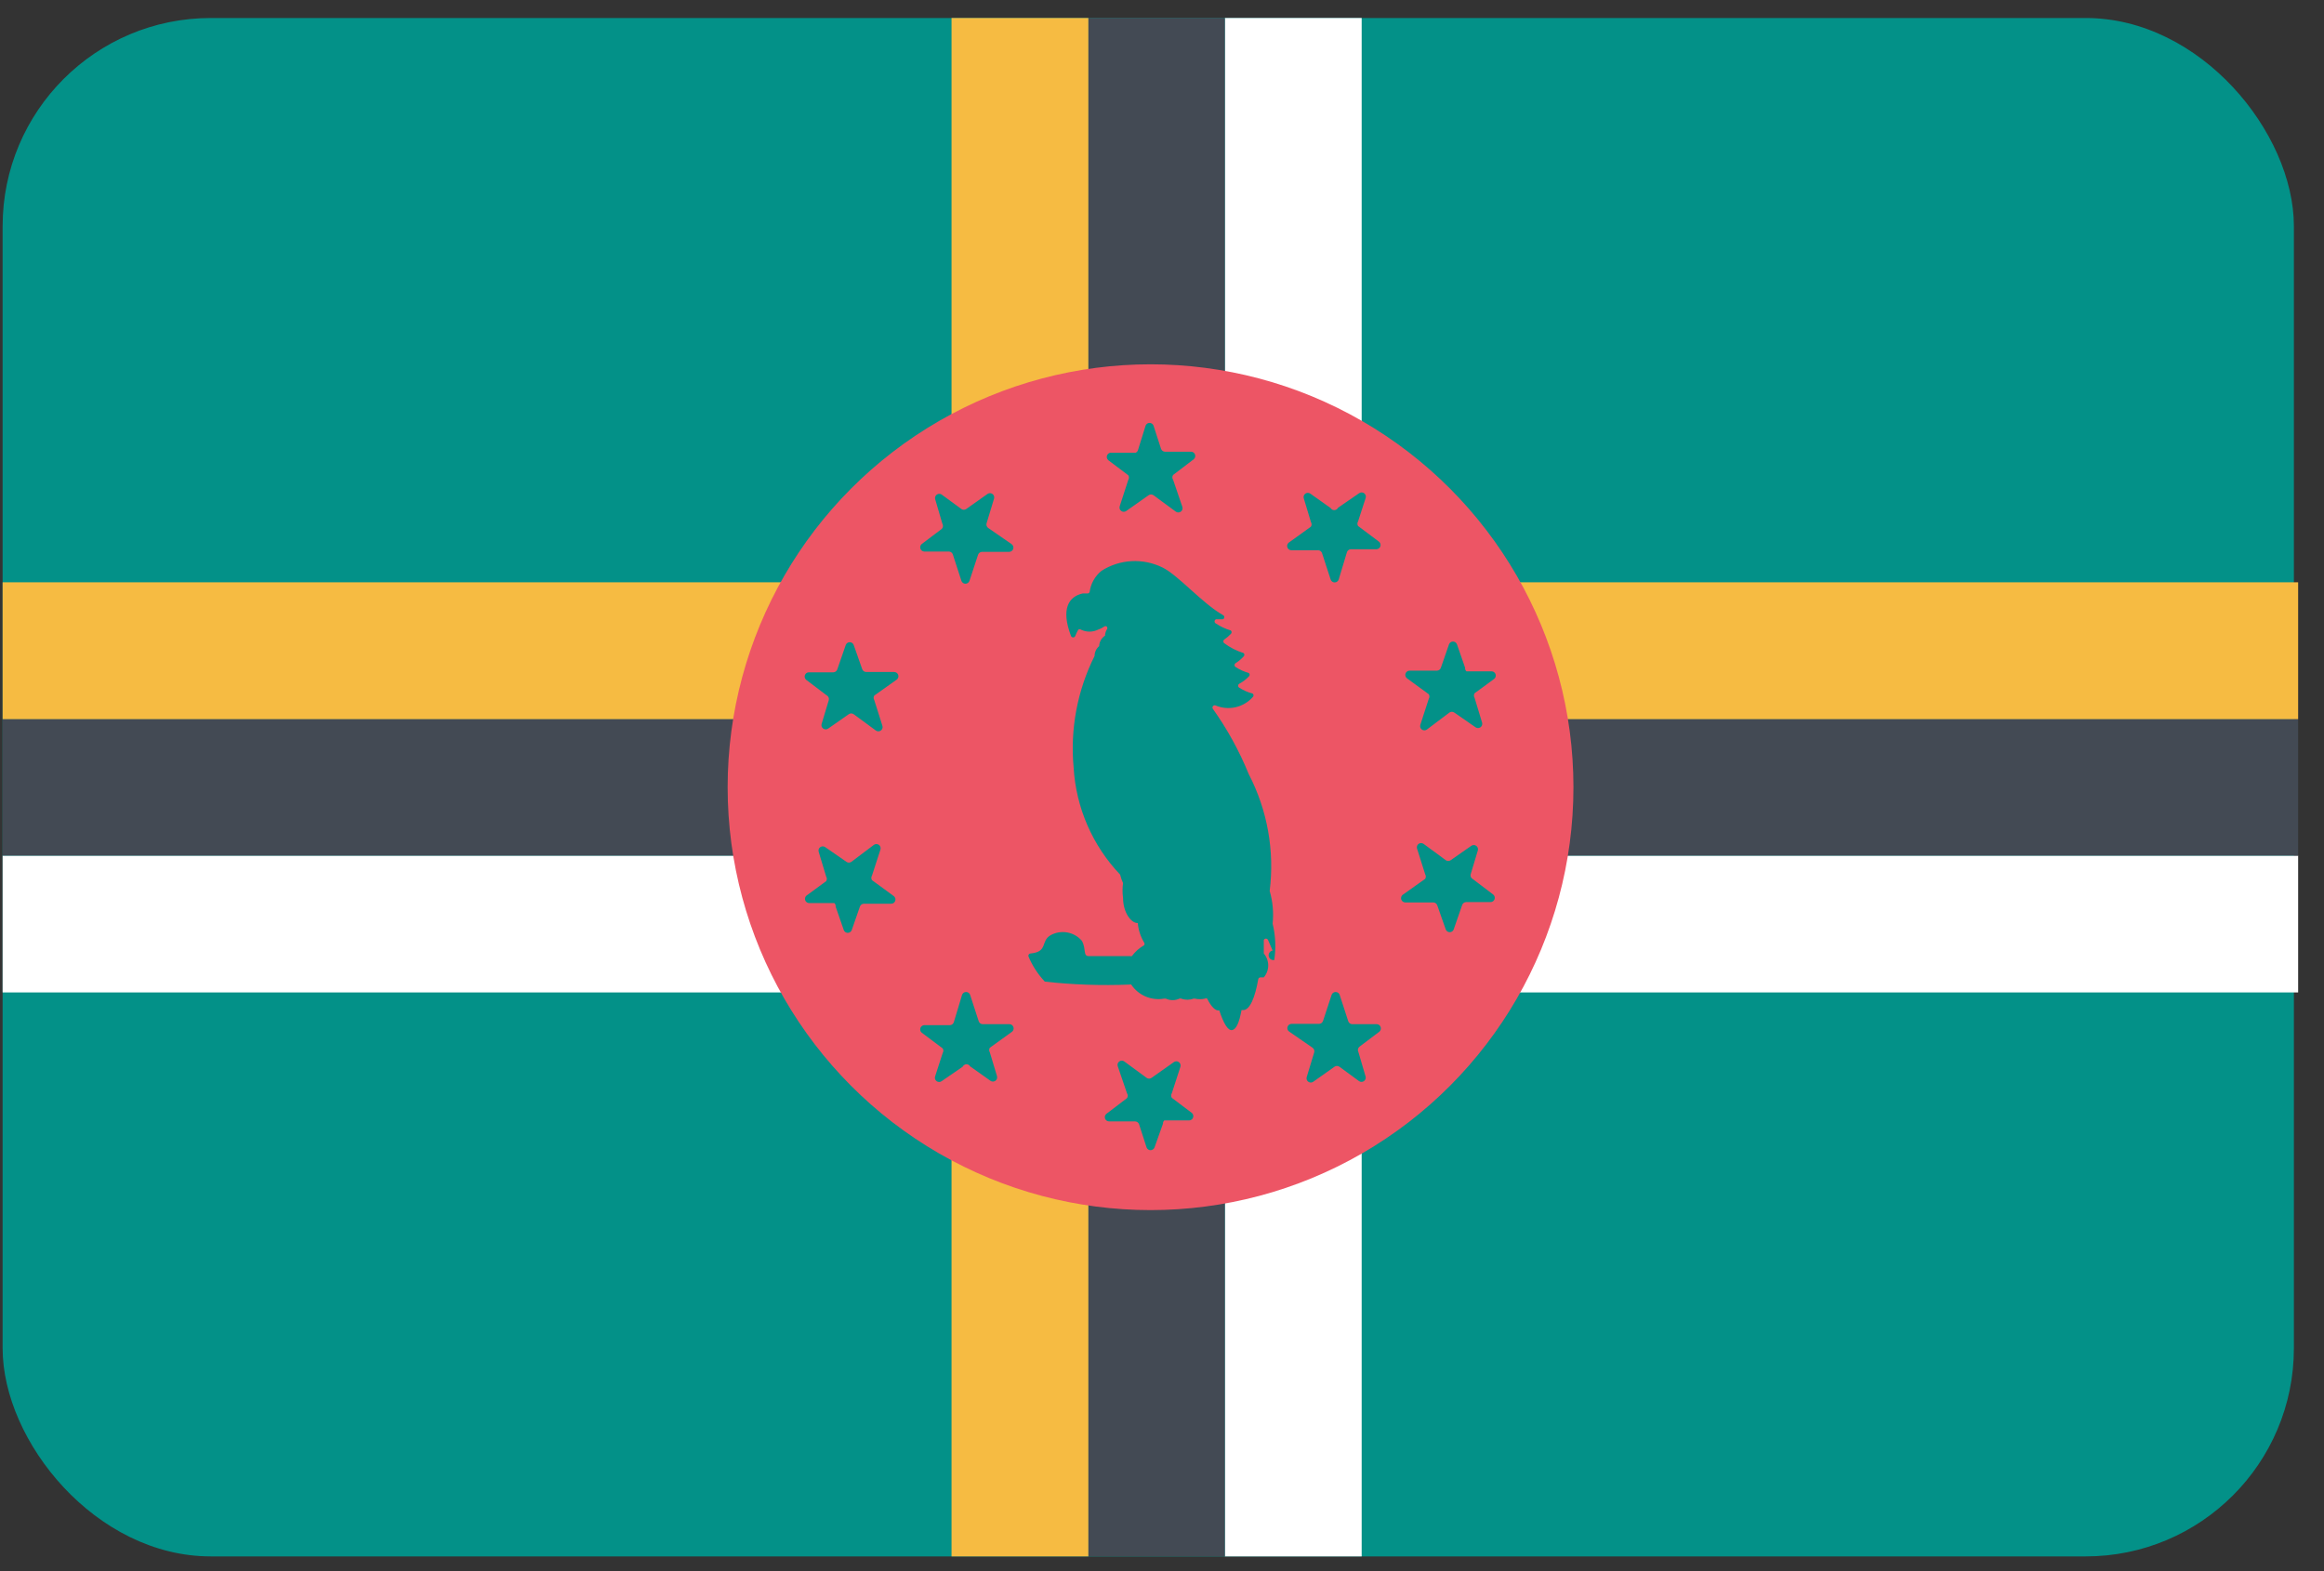
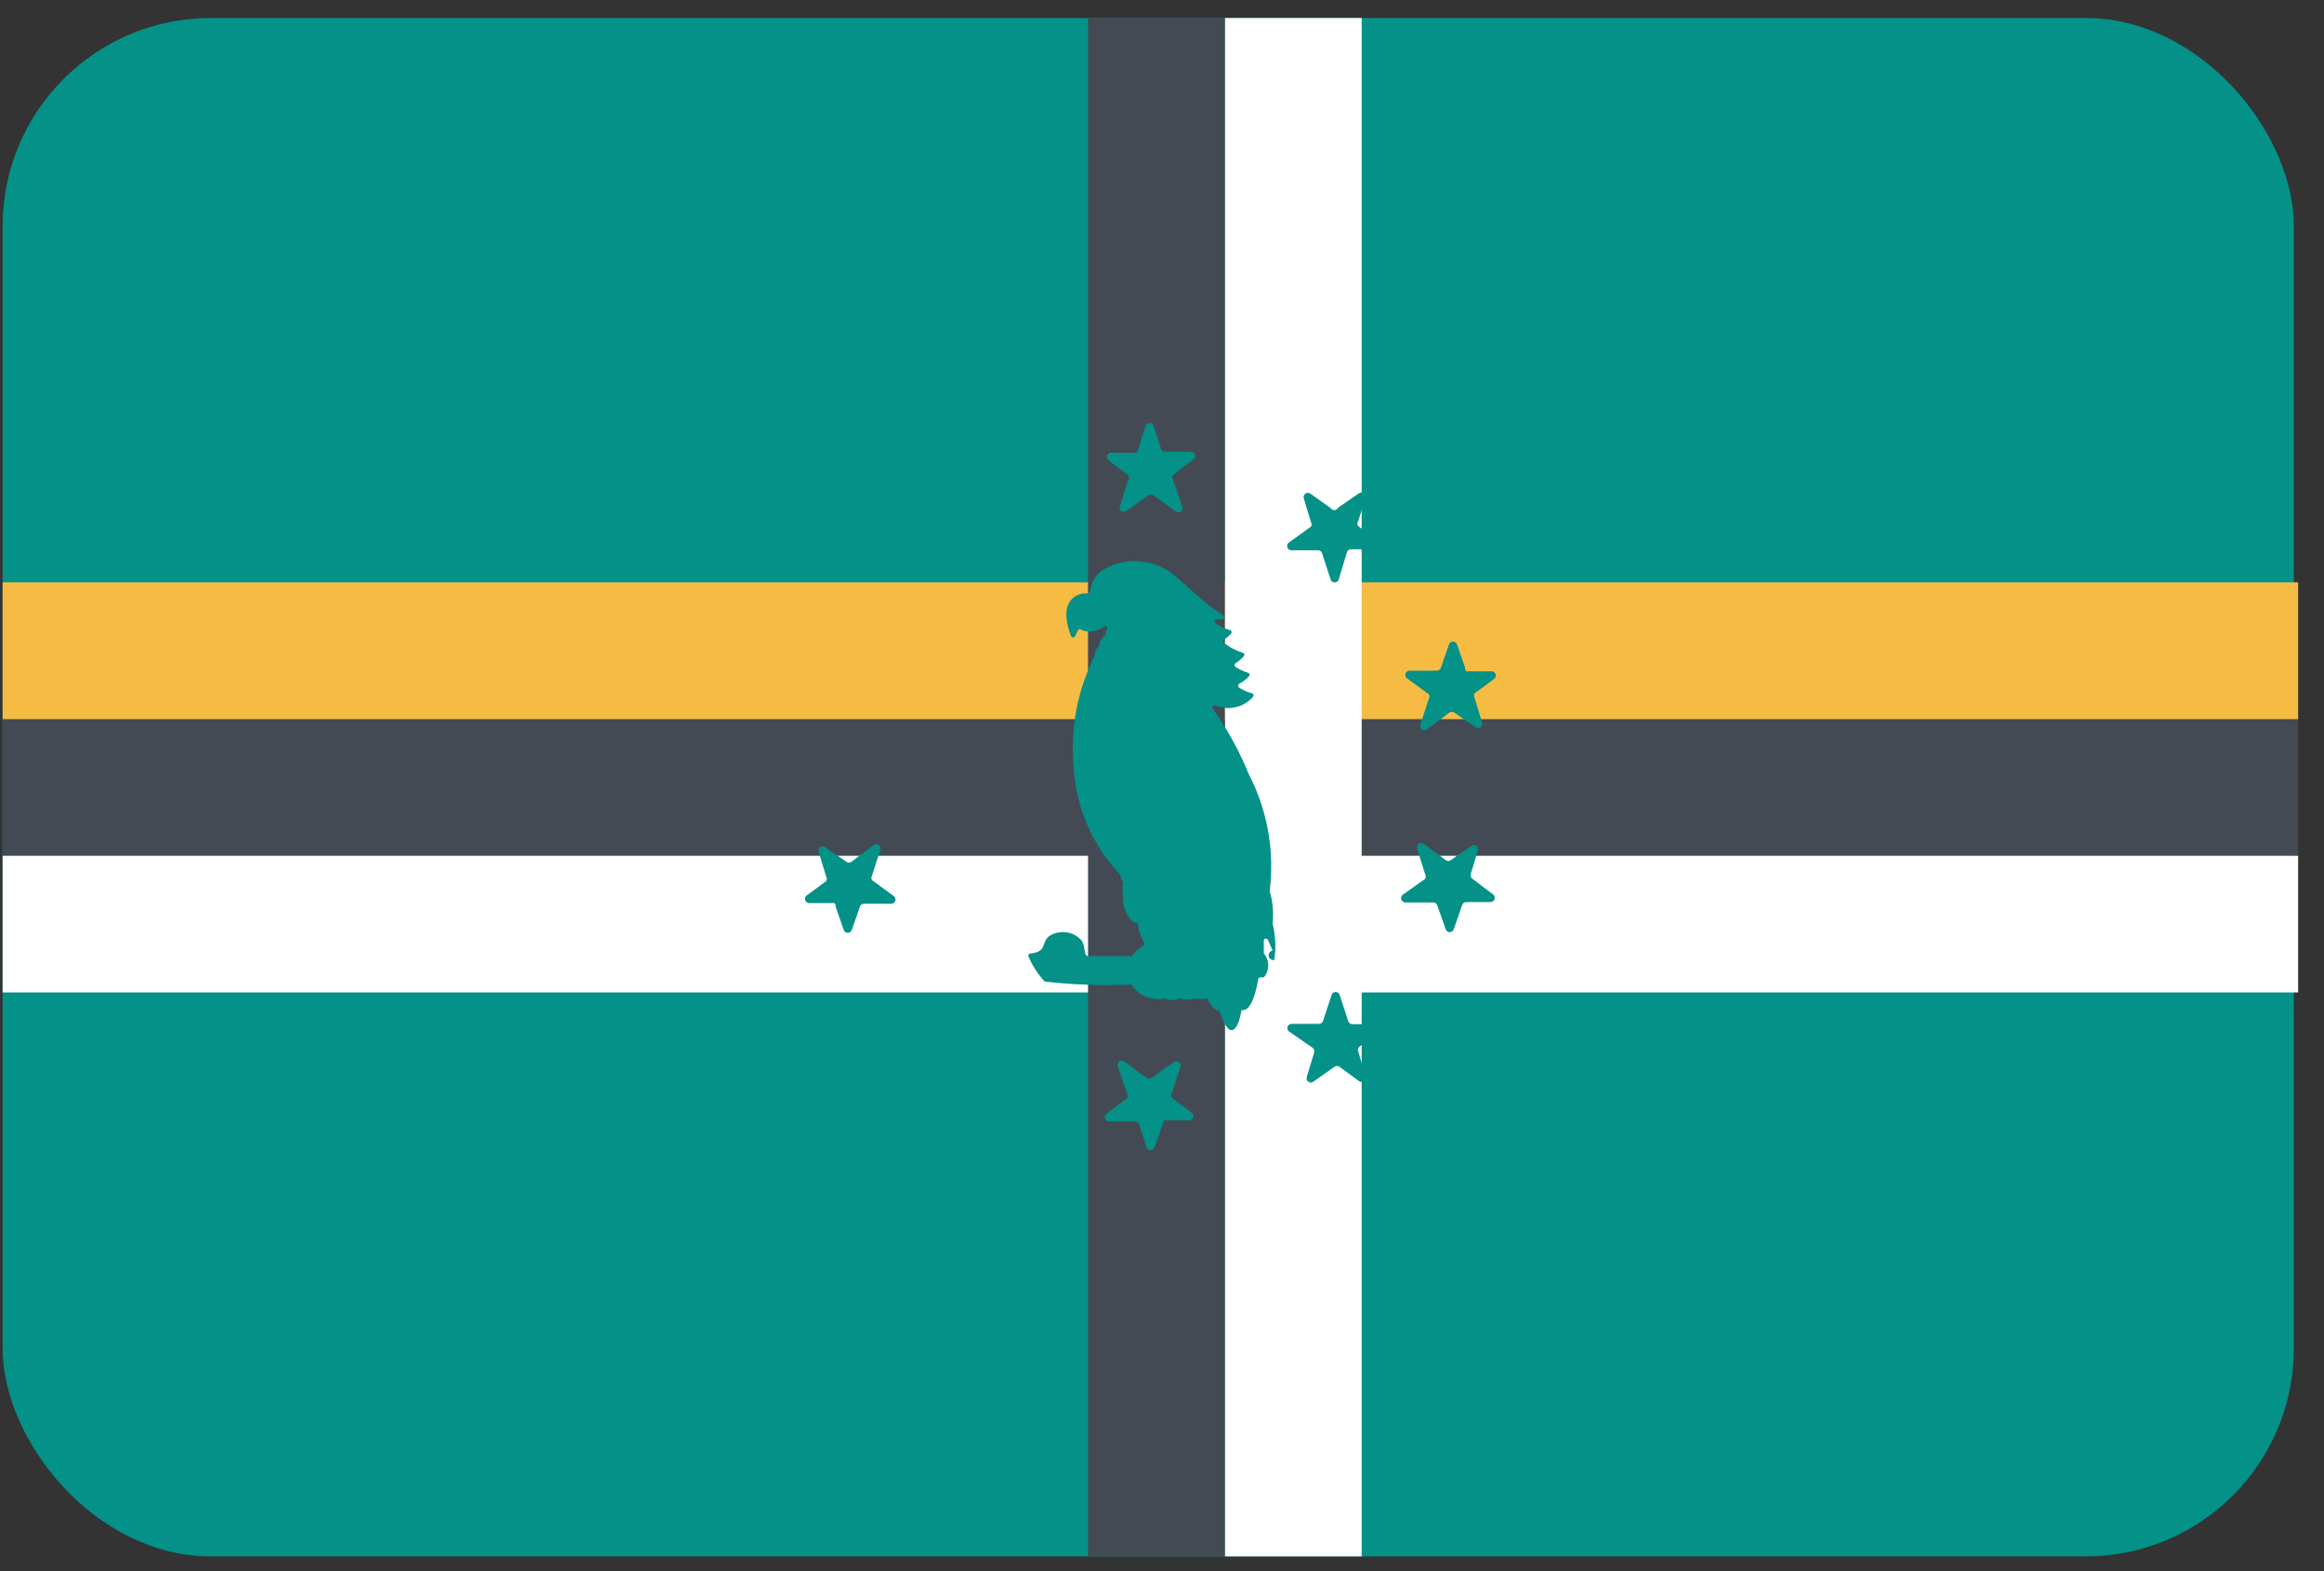
<svg xmlns="http://www.w3.org/2000/svg" width="71px" height="48px" viewBox="0 0 71 48" version="1.1">
  <rect x="0" y="0" width="71" height="48" fill="#333333" stroke="none" />
  <title>Dominica@2x</title>
  <desc>Created with Sketch.</desc>
  <defs />
  <g id="Flags" stroke="none" stroke-width="1" fill="none" fill-rule="evenodd" transform="translate(-324, -621)">
    <g transform="translate(70, 70)" fill-rule="nonzero" id="Dominica">
      <g transform="translate(254, 551)">
        <rect id="Rectangle-path" fill="#039188" x="0.08" y="0.55" width="70" height="47" rx="6.36" />
        <rect id="Rectangle-path" fill="#FFFFFF" x="0.08" y="26.14" width="70.13" height="4.18" />
        <rect id="Rectangle-path" fill="#434A54" x="0.08" y="21.96" width="70.13" height="4.18" />
        <rect id="Rectangle-path" fill="#F6BB42" x="0.08" y="17.79" width="70.13" height="4.18" />
        <rect id="Rectangle-path" fill="#FFFFFF" x="37.42" y="0.55" width="4.18" height="47" />
        <rect id="Rectangle-path" fill="#434A54" x="33.24" y="0.55" width="4.18" height="47" />
-         <rect id="Rectangle-path" fill="#F6BB42" x="29.07" y="0.55" width="4.18" height="47" />
-         <circle id="Oval" fill="#ED5565" cx="35.15" cy="24.05" r="12.92" />
        <path d="M44.8,20.51 L45.58,20.51 C45.632,20.515 45.677,20.551 45.692,20.602 C45.707,20.652 45.691,20.707 45.65,20.74 L45.05,21.18 C45.023,21.223 45.023,21.277 45.05,21.32 L45.28,22.08 C45.294,22.133 45.274,22.189 45.229,22.22 C45.184,22.251 45.125,22.251 45.08,22.22 L44.43,21.77 C44.385,21.738 44.325,21.738 44.28,21.77 L43.59,22.29 C43.545,22.321 43.486,22.321 43.441,22.29 C43.396,22.259 43.376,22.203 43.39,22.15 L43.65,21.35 C43.677,21.307 43.677,21.253 43.65,21.21 L42.98,20.72 C42.938,20.685 42.922,20.628 42.94,20.577 C42.958,20.526 43.006,20.491 43.06,20.49 L43.9,20.49 C43.955,20.488 44.003,20.452 44.02,20.4 L44.27,19.68 C44.29,19.632 44.338,19.6 44.39,19.6 C44.442,19.6 44.49,19.632 44.51,19.68 L44.76,20.4 C44.755,20.441 44.77,20.482 44.8,20.51 Z" id="star" fill="#039188" />
        <path d="M25.49,27.59 L24.71,27.59 C24.658,27.585 24.613,27.549 24.598,27.498 C24.583,27.448 24.599,27.393 24.64,27.36 L25.24,26.92 C25.267,26.877 25.267,26.823 25.24,26.78 L25.01,26.02 C24.996,25.967 25.016,25.911 25.061,25.88 C25.106,25.849 25.165,25.849 25.21,25.88 L25.86,26.33 C25.905,26.362 25.965,26.362 26.01,26.33 L26.7,25.81 C26.745,25.779 26.804,25.779 26.849,25.81 C26.894,25.841 26.914,25.897 26.9,25.95 L26.64,26.75 C26.613,26.793 26.613,26.847 26.64,26.89 L27.31,27.38 C27.352,27.415 27.368,27.472 27.35,27.523 C27.332,27.574 27.284,27.609 27.23,27.61 L26.39,27.61 C26.335,27.612 26.287,27.648 26.27,27.7 L26.02,28.42 C26,28.468 25.952,28.5 25.9,28.5 C25.848,28.5 25.8,28.468 25.78,28.42 L25.53,27.7 C25.535,27.659 25.52,27.618 25.49,27.59 Z" id="star-2" fill="#039188" />
        <path d="M45,26.86 L45.62,27.33 C45.662,27.365 45.678,27.422 45.66,27.473 C45.642,27.524 45.594,27.559 45.54,27.56 L44.79,27.56 C44.735,27.562 44.687,27.598 44.67,27.65 L44.41,28.4 C44.39,28.448 44.342,28.48 44.29,28.48 C44.238,28.48 44.19,28.448 44.17,28.4 L43.91,27.66 C43.893,27.608 43.845,27.572 43.79,27.57 L42.93,27.57 C42.876,27.569 42.828,27.534 42.81,27.483 C42.792,27.432 42.808,27.375 42.85,27.34 L43.54,26.85 C43.567,26.807 43.567,26.753 43.54,26.71 L43.29,25.92 C43.276,25.867 43.296,25.811 43.341,25.78 C43.386,25.749 43.445,25.749 43.49,25.78 L44.17,26.28 C44.215,26.312 44.275,26.312 44.32,26.28 L44.95,25.84 C44.995,25.809 45.054,25.809 45.099,25.84 C45.144,25.871 45.164,25.927 45.15,25.98 L44.93,26.71 C44.914,26.77 44.944,26.833 45,26.86 Z" id="star-3" fill="#039188" />
-         <path d="M25.25,21.24 L24.63,20.77 C24.588,20.735 24.572,20.678 24.59,20.627 C24.608,20.576 24.656,20.541 24.71,20.54 L25.46,20.54 C25.515,20.538 25.563,20.502 25.58,20.45 L25.84,19.7 C25.86,19.652 25.908,19.62 25.96,19.62 C26.012,19.62 26.06,19.652 26.08,19.7 L26.34,20.44 C26.357,20.492 26.405,20.528 26.46,20.53 L27.32,20.53 C27.374,20.531 27.422,20.566 27.44,20.617 C27.458,20.668 27.442,20.725 27.4,20.76 L26.71,21.25 C26.683,21.293 26.683,21.347 26.71,21.39 L26.96,22.18 C26.974,22.233 26.954,22.289 26.909,22.32 C26.864,22.351 26.805,22.351 26.76,22.32 L26.08,21.82 C26.035,21.788 25.975,21.788 25.93,21.82 L25.3,22.26 C25.255,22.291 25.196,22.291 25.151,22.26 C25.106,22.229 25.086,22.173 25.1,22.12 L25.32,21.39 C25.336,21.33 25.306,21.267 25.25,21.24 Z" id="star-4" fill="#039188" />
        <path d="M41.5,32.14 L41.72,32.89 C41.734,32.943 41.714,32.999 41.669,33.03 C41.624,33.061 41.565,33.061 41.52,33.03 L40.92,32.59 C40.875,32.558 40.815,32.558 40.77,32.59 L40.12,33.05 C40.075,33.081 40.016,33.081 39.971,33.05 C39.926,33.019 39.906,32.963 39.92,32.91 L40.15,32.15 C40.164,32.097 40.144,32.042 40.1,32.01 L39.39,31.52 C39.341,31.489 39.318,31.429 39.334,31.374 C39.351,31.318 39.402,31.28 39.46,31.28 L40.3,31.28 C40.355,31.278 40.403,31.242 40.42,31.19 L40.68,30.4 C40.696,30.344 40.747,30.306 40.805,30.306 C40.863,30.306 40.914,30.344 40.93,30.4 L41.19,31.2 C41.207,31.252 41.255,31.288 41.31,31.29 L42.07,31.29 C42.122,31.295 42.167,31.331 42.182,31.382 C42.197,31.432 42.181,31.487 42.14,31.52 L41.53,31.98 C41.484,32.02 41.471,32.086 41.5,32.14 Z" id="star-5" fill="#039188" />
-         <path d="M28.79,16 L28.57,15.25 C28.556,15.197 28.576,15.141 28.621,15.11 C28.666,15.079 28.725,15.079 28.77,15.11 L29.37,15.55 C29.415,15.582 29.475,15.582 29.52,15.55 L30.17,15.09 C30.215,15.059 30.274,15.059 30.319,15.09 C30.364,15.121 30.384,15.177 30.37,15.23 L30.14,15.99 C30.126,16.043 30.146,16.098 30.19,16.13 L30.9,16.62 C30.949,16.651 30.972,16.711 30.956,16.766 C30.939,16.822 30.888,16.86 30.83,16.86 L30,16.86 C29.945,16.862 29.897,16.898 29.88,16.95 L29.62,17.74 C29.604,17.796 29.553,17.834 29.495,17.834 C29.437,17.834 29.386,17.796 29.37,17.74 L29.11,16.94 C29.093,16.888 29.045,16.852 28.99,16.85 L28.23,16.85 C28.178,16.845 28.133,16.809 28.118,16.758 C28.103,16.708 28.119,16.653 28.16,16.62 L28.77,16.16 C28.813,16.118 28.821,16.052 28.79,16 Z" id="star-6" fill="#039188" />
        <path d="M40.88,15.51 L41.52,15.07 C41.566,15.035 41.63,15.035 41.677,15.07 C41.723,15.104 41.741,15.166 41.72,15.22 L41.49,15.93 C41.463,15.973 41.463,16.027 41.49,16.07 L42.13,16.55 C42.171,16.583 42.187,16.638 42.172,16.688 C42.157,16.739 42.112,16.775 42.06,16.78 L41.27,16.78 C41.215,16.782 41.167,16.818 41.15,16.87 L40.9,17.7 C40.884,17.756 40.833,17.794 40.775,17.794 C40.717,17.794 40.666,17.756 40.65,17.7 L40.39,16.9 C40.373,16.848 40.325,16.812 40.27,16.81 L39.44,16.81 C39.388,16.805 39.343,16.769 39.328,16.718 C39.313,16.668 39.329,16.613 39.37,16.58 L40.05,16.09 C40.077,16.047 40.077,15.993 40.05,15.95 L39.83,15.22 C39.816,15.167 39.836,15.111 39.881,15.08 C39.926,15.049 39.985,15.049 40.03,15.08 L40.65,15.52 C40.674,15.562 40.72,15.587 40.768,15.585 C40.816,15.582 40.859,15.554 40.88,15.51 Z" id="star-7" fill="#039188" />
-         <path d="M29.41,32.59 L28.77,33.03 C28.724,33.065 28.66,33.065 28.613,33.03 C28.567,32.996 28.549,32.934 28.57,32.88 L28.8,32.17 C28.827,32.127 28.827,32.073 28.8,32.03 L28.16,31.55 C28.119,31.517 28.103,31.462 28.118,31.412 C28.133,31.361 28.178,31.325 28.23,31.32 L29.02,31.32 C29.075,31.318 29.123,31.282 29.14,31.23 L29.39,30.4 C29.406,30.344 29.457,30.306 29.515,30.306 C29.573,30.306 29.624,30.344 29.64,30.4 L29.9,31.2 C29.917,31.252 29.965,31.288 30.02,31.29 L30.85,31.29 C30.902,31.295 30.947,31.331 30.962,31.382 C30.977,31.432 30.961,31.487 30.92,31.52 L30.24,32.01 C30.213,32.053 30.213,32.107 30.24,32.15 L30.46,32.88 C30.474,32.933 30.454,32.989 30.409,33.02 C30.364,33.051 30.305,33.051 30.26,33.02 L29.64,32.58 C29.616,32.538 29.57,32.513 29.522,32.515 C29.474,32.518 29.431,32.546 29.41,32.59 Z" id="star-8" fill="#039188" />
        <path d="M34.76,13.77 L35,13 C35.02,12.952 35.068,12.92 35.12,12.92 C35.172,12.92 35.22,12.952 35.24,13 L35.47,13.71 C35.487,13.762 35.535,13.798 35.59,13.8 L36.39,13.8 C36.444,13.801 36.492,13.836 36.51,13.887 C36.528,13.938 36.512,13.995 36.47,14.03 L35.84,14.51 C35.808,14.555 35.808,14.615 35.84,14.66 L36.12,15.48 C36.141,15.534 36.123,15.596 36.077,15.63 C36.03,15.665 35.966,15.665 35.92,15.63 L35.24,15.13 C35.195,15.098 35.135,15.098 35.09,15.13 L34.41,15.61 C34.364,15.645 34.3,15.645 34.253,15.61 C34.207,15.576 34.189,15.514 34.21,15.46 L34.47,14.66 C34.497,14.617 34.497,14.563 34.47,14.52 L33.86,14.06 C33.818,14.025 33.802,13.968 33.82,13.917 C33.838,13.866 33.886,13.831 33.94,13.83 L34.7,13.83 C34.726,13.817 34.747,13.796 34.76,13.77 Z" id="star-9" fill="#039188" />
        <path d="M35.53,34.33 L35.27,35.06 C35.25,35.108 35.202,35.14 35.15,35.14 C35.098,35.14 35.05,35.108 35.03,35.06 L34.8,34.35 C34.783,34.298 34.735,34.262 34.68,34.26 L33.88,34.26 C33.826,34.259 33.778,34.224 33.76,34.173 C33.742,34.122 33.758,34.065 33.8,34.03 L34.43,33.55 C34.462,33.505 34.462,33.445 34.43,33.4 L34.15,32.58 C34.129,32.526 34.147,32.464 34.193,32.43 C34.24,32.395 34.304,32.395 34.35,32.43 L35.03,32.93 C35.075,32.962 35.135,32.962 35.18,32.93 L35.86,32.45 C35.906,32.415 35.97,32.415 36.017,32.45 C36.063,32.484 36.081,32.546 36.06,32.6 L35.8,33.4 C35.773,33.443 35.773,33.497 35.8,33.54 L36.41,34 C36.452,34.035 36.468,34.092 36.45,34.143 C36.432,34.194 36.384,34.229 36.33,34.23 L35.57,34.23 C35.543,34.256 35.528,34.292 35.53,34.33 Z" id="star-10" fill="#039188" />
        <path d="M38.93,29.33 C38.986,28.96 38.969,28.583 38.88,28.22 C38.915,27.884 38.884,27.544 38.79,27.22 C38.943,25.993 38.72,24.748 38.15,23.65 C37.862,22.943 37.493,22.272 37.05,21.65 C37.037,21.625 37.04,21.596 37.057,21.574 C37.075,21.552 37.103,21.543 37.13,21.55 C37.524,21.72 37.983,21.619 38.27,21.3 C38.287,21.287 38.297,21.266 38.297,21.245 C38.297,21.224 38.287,21.203 38.27,21.19 C38.125,21.151 37.987,21.091 37.86,21.01 C37.839,20.997 37.826,20.975 37.826,20.95 C37.826,20.925 37.839,20.903 37.86,20.89 C37.968,20.833 38.066,20.759 38.15,20.67 C38.167,20.657 38.177,20.636 38.177,20.615 C38.177,20.594 38.167,20.573 38.15,20.56 C38.008,20.52 37.874,20.46 37.75,20.38 C37.729,20.367 37.716,20.345 37.716,20.32 C37.716,20.295 37.729,20.273 37.75,20.26 C37.839,20.204 37.919,20.137 37.99,20.06 C38.007,20.047 38.017,20.026 38.017,20.005 C38.017,19.984 38.007,19.963 37.99,19.95 C37.778,19.885 37.578,19.783 37.4,19.65 C37.383,19.637 37.373,19.616 37.373,19.595 C37.373,19.574 37.383,19.553 37.4,19.54 C37.473,19.491 37.54,19.434 37.6,19.37 C37.617,19.357 37.627,19.336 37.627,19.315 C37.627,19.294 37.617,19.273 37.6,19.26 C37.44,19.214 37.288,19.143 37.15,19.05 C37.123,19.039 37.106,19.014 37.106,18.985 C37.106,18.956 37.123,18.931 37.15,18.92 L37.36,18.92 C37.387,18.909 37.404,18.884 37.404,18.855 C37.404,18.826 37.387,18.801 37.36,18.79 C36.74,18.44 35.99,17.57 35.52,17.34 C34.922,17.043 34.212,17.08 33.65,17.44 C33.453,17.6 33.324,17.829 33.29,18.08 C33.284,18.104 33.264,18.124 33.24,18.13 L33.08,18.13 C32.66,18.22 32.4,18.59 32.72,19.43 C32.731,19.457 32.756,19.474 32.785,19.474 C32.814,19.474 32.839,19.457 32.85,19.43 C32.876,19.365 32.906,19.301 32.94,19.24 C32.966,19.218 33.004,19.218 33.03,19.24 C33.192,19.316 33.378,19.316 33.54,19.24 C33.611,19.216 33.678,19.182 33.74,19.14 C33.762,19.127 33.788,19.127 33.81,19.14 C33.823,19.153 33.831,19.171 33.831,19.19 C33.831,19.209 33.823,19.227 33.81,19.24 C33.779,19.295 33.761,19.357 33.76,19.42 C33.652,19.491 33.585,19.61 33.58,19.74 C33.492,19.815 33.441,19.924 33.44,20.04 C32.913,21.095 32.691,22.276 32.8,23.45 C32.872,24.673 33.375,25.832 34.22,26.72 C34.242,26.809 34.272,26.896 34.31,26.98 C34.289,27.129 34.289,27.281 34.31,27.43 C34.31,27.88 34.56,28.21 34.76,28.2 C34.778,28.409 34.843,28.61 34.95,28.79 C34.972,28.816 34.972,28.854 34.95,28.88 C34.805,28.963 34.679,29.076 34.58,29.21 C34.564,29.216 34.546,29.216 34.53,29.21 L33.26,29.21 C33.08,29.21 33.19,28.98 33.05,28.74 C32.813,28.467 32.417,28.397 32.1,28.57 C31.78,28.75 32.03,29.08 31.48,29.13 C31.459,29.132 31.44,29.143 31.429,29.161 C31.417,29.178 31.414,29.2 31.42,29.22 C31.539,29.504 31.709,29.765 31.92,29.99 C32.78,30.085 33.646,30.115 34.51,30.08 C34.526,30.074 34.544,30.074 34.56,30.08 C34.779,30.408 35.171,30.577 35.56,30.51 L35.62,30.51 C35.75,30.571 35.9,30.571 36.03,30.51 C36.049,30.501 36.071,30.501 36.09,30.51 C36.209,30.554 36.341,30.554 36.46,30.51 L36.51,30.51 C36.609,30.533 36.711,30.533 36.81,30.51 C36.832,30.497 36.858,30.497 36.88,30.51 C37,30.75 37.13,30.89 37.25,30.87 C37.38,31.26 37.51,31.49 37.64,31.47 C37.77,31.45 37.86,31.24 37.93,30.86 L37.98,30.86 C38.18,30.86 38.34,30.49 38.44,29.92 C38.444,29.889 38.469,29.864 38.5,29.86 L38.61,29.86 C38.79,29.65 38.79,29.34 38.61,29.13 C38.61,29 38.61,28.86 38.61,28.72 C38.621,28.693 38.646,28.676 38.675,28.676 C38.704,28.676 38.729,28.693 38.74,28.72 L38.88,29.04 C38.8,29.054 38.746,29.13 38.76,29.21 C38.774,29.29 38.85,29.344 38.93,29.33 Z" id="Shape" fill="#039188" />
      </g>
    </g>
  </g>
</svg>